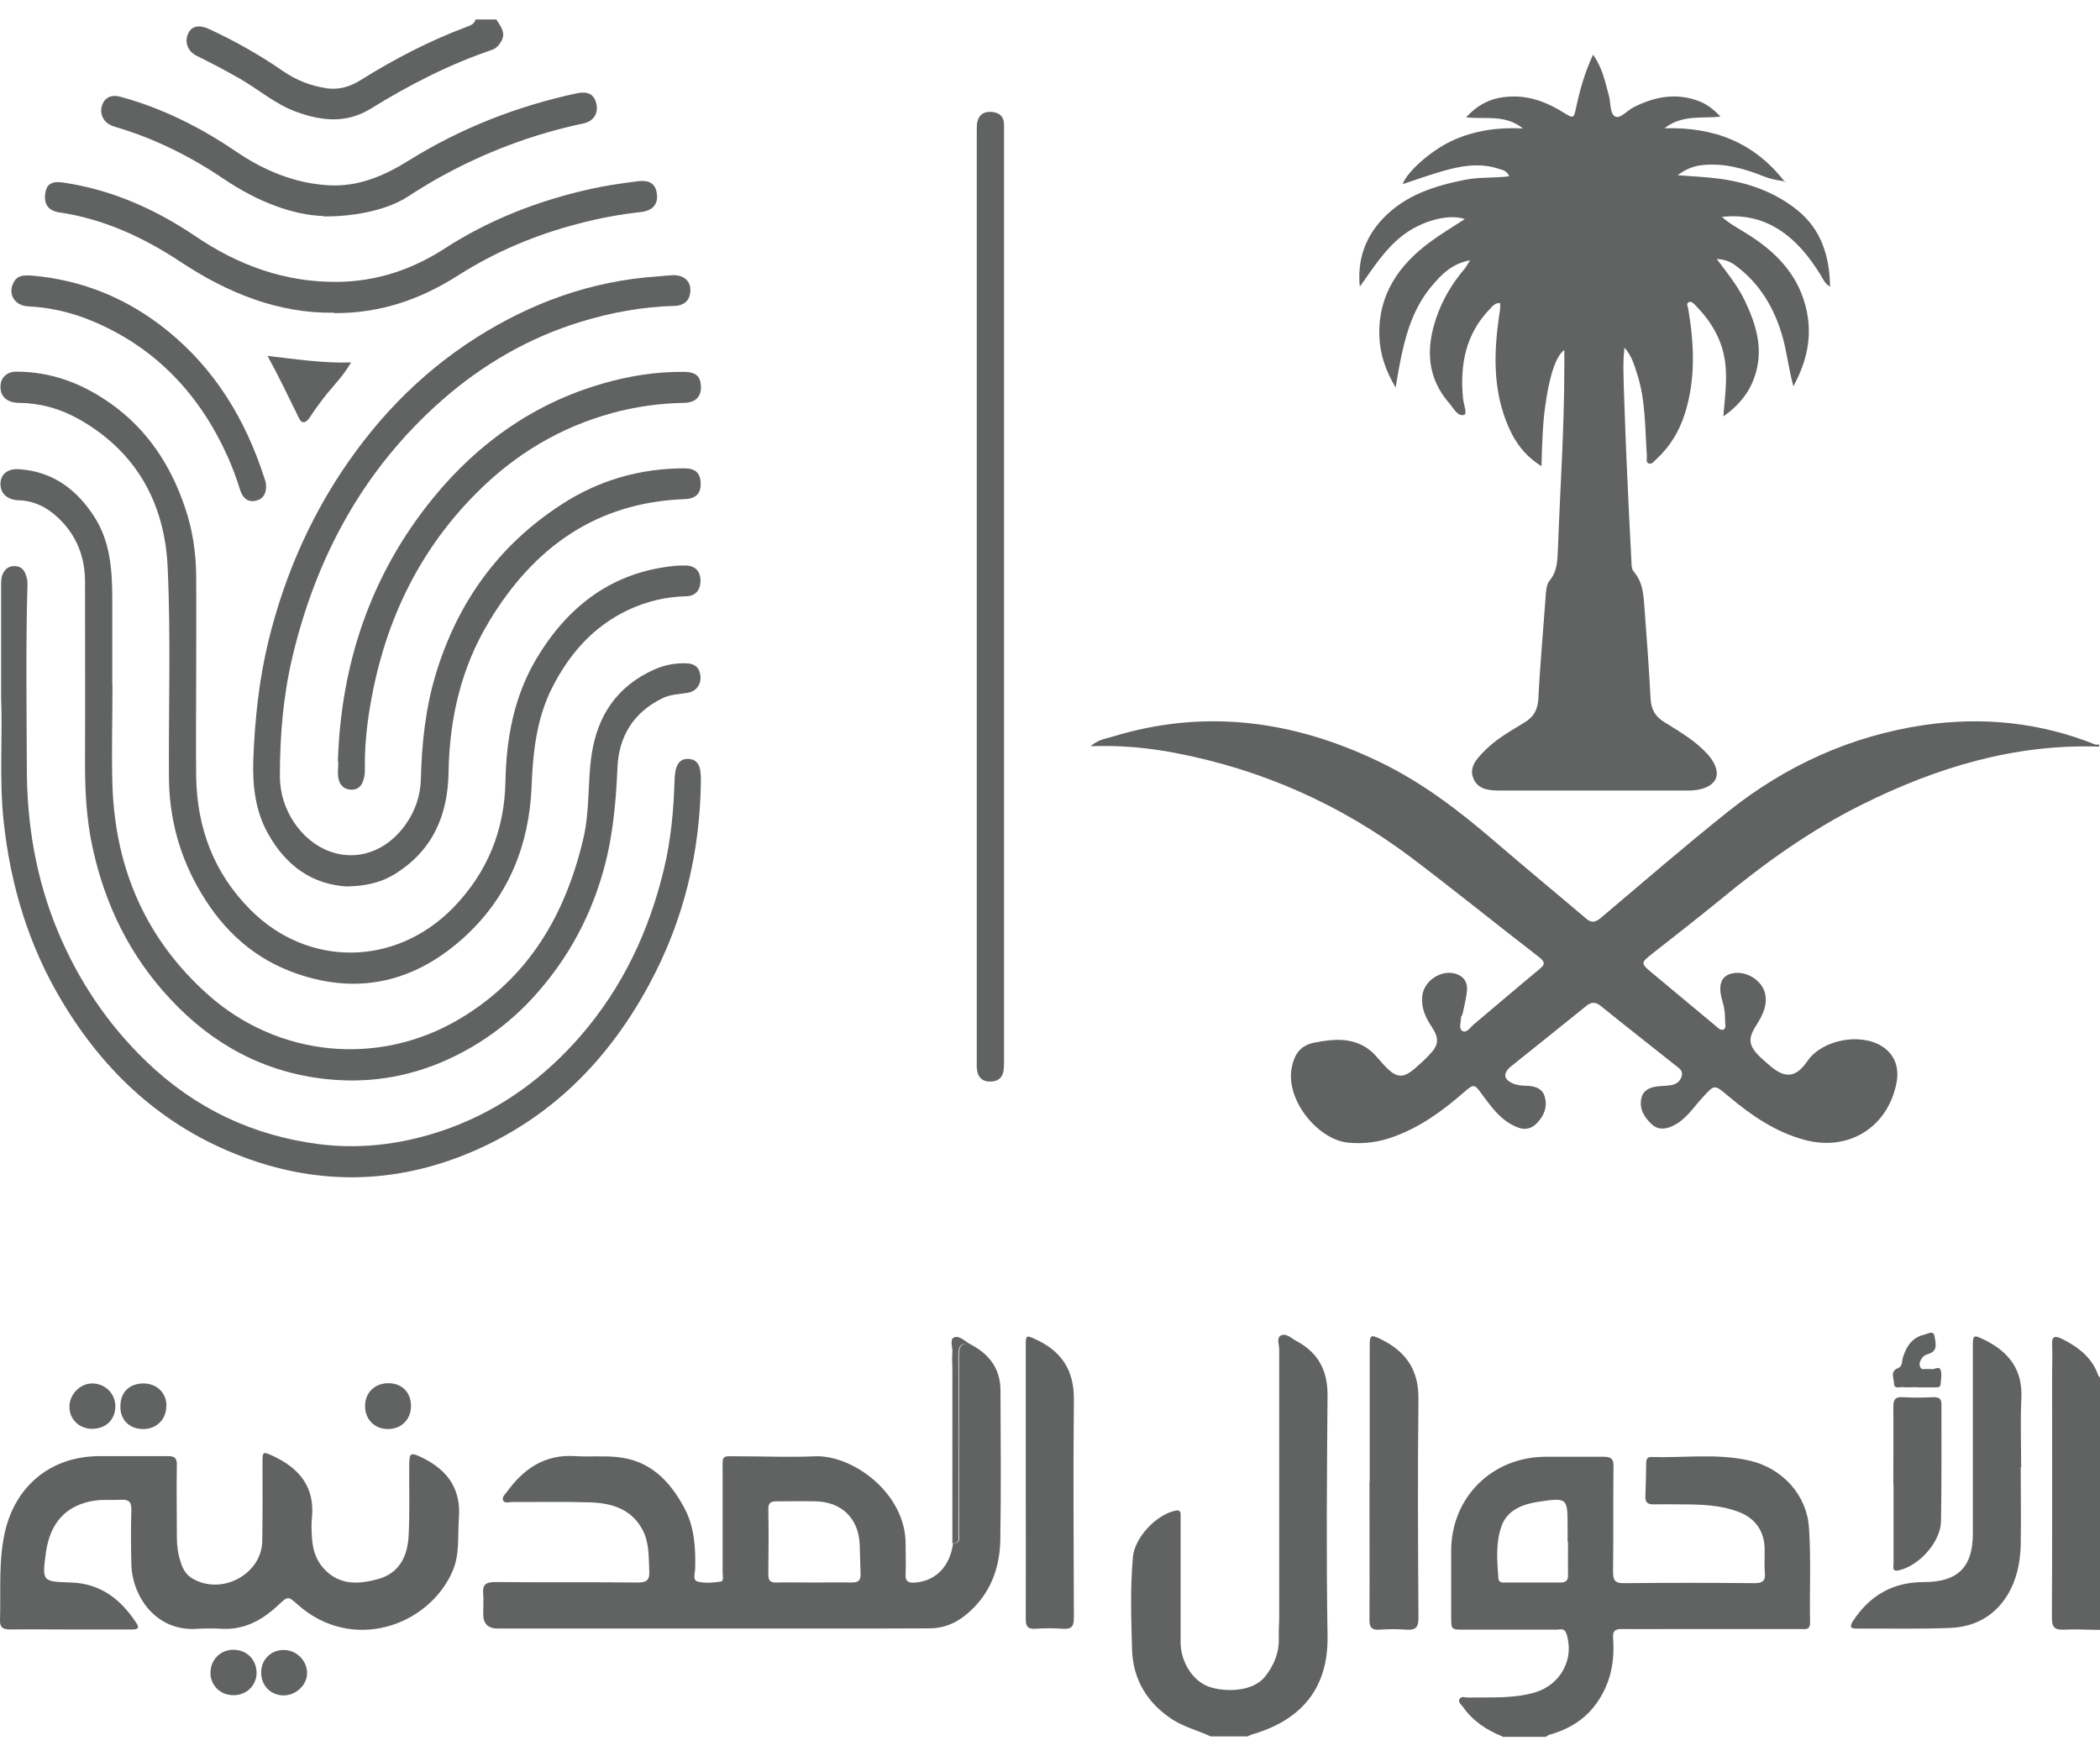
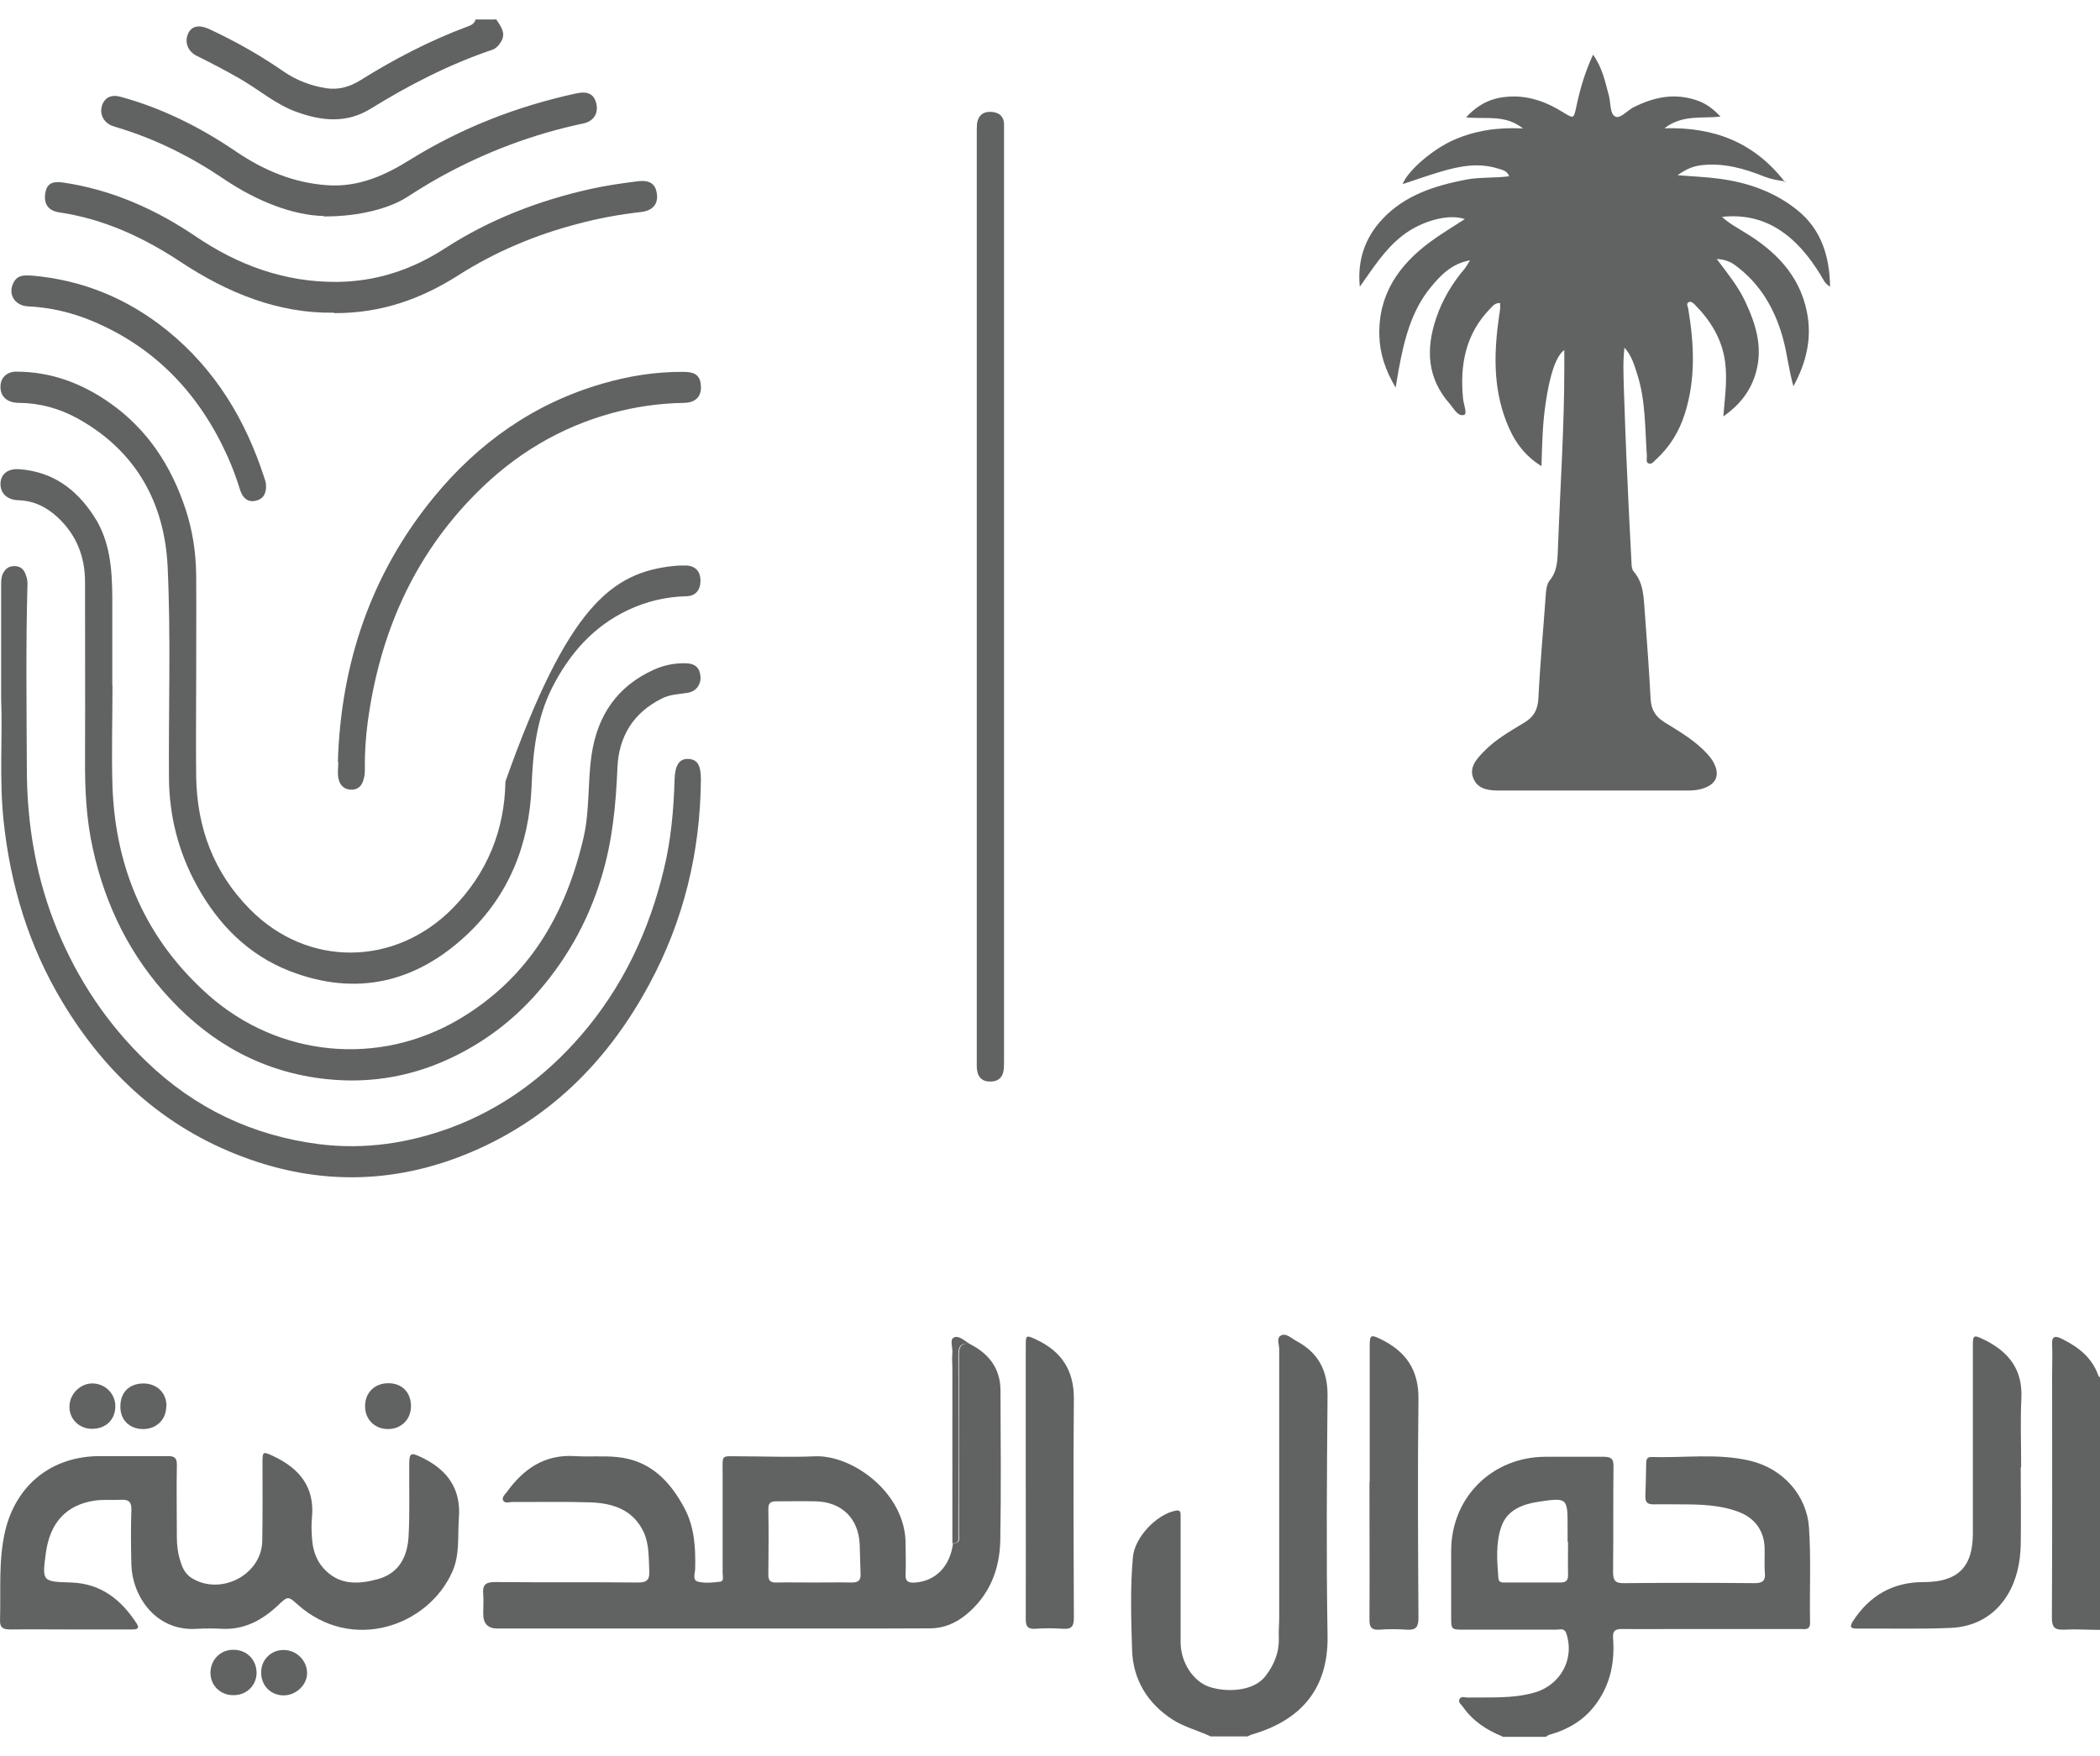
<svg xmlns="http://www.w3.org/2000/svg" width="55" height="46" viewBox="0 0 55 46" fill="none">
-   <path d="M54.995 19.56C52.774 19.48 50.72 20.103 48.759 21.081C47.413 21.75 46.205 22.62 45.048 23.575C44.456 24.061 43.846 24.53 43.248 25.004C42.978 25.216 42.978 25.244 43.231 25.456C43.8 25.931 44.37 26.405 44.939 26.88C45.002 26.931 45.06 27 45.135 26.972C45.221 26.937 45.181 26.834 45.181 26.76C45.181 26.588 45.169 26.417 45.117 26.251C44.985 25.816 45.066 25.57 45.359 25.502C45.722 25.416 46.147 25.673 46.228 26.028C46.297 26.343 46.159 26.6 46.003 26.852C45.773 27.206 45.791 27.389 46.095 27.686C46.182 27.772 46.274 27.846 46.366 27.927C46.763 28.264 47.039 28.23 47.338 27.795C47.723 27.24 48.713 27.046 49.294 27.412C49.616 27.618 49.754 27.967 49.668 28.378C49.438 29.539 48.408 30.174 47.257 29.86C46.498 29.654 45.865 29.219 45.273 28.721C44.893 28.401 44.91 28.401 44.577 28.767C44.335 29.03 44.14 29.351 43.789 29.505C43.593 29.591 43.415 29.596 43.26 29.453C43.064 29.27 42.926 29.047 42.989 28.767C43.035 28.556 43.219 28.481 43.421 28.458C43.541 28.447 43.662 28.447 43.783 28.424C43.91 28.401 44.002 28.327 44.042 28.201C44.088 28.058 43.99 27.995 43.904 27.927C43.242 27.401 42.575 26.88 41.919 26.348C41.787 26.245 41.683 26.245 41.551 26.348C40.895 26.88 40.234 27.406 39.572 27.938C39.348 28.121 39.382 28.293 39.653 28.395C39.779 28.441 39.906 28.441 40.038 28.447C40.234 28.464 40.401 28.527 40.458 28.733C40.533 28.996 40.441 29.225 40.257 29.419C40.124 29.556 39.963 29.614 39.762 29.539C39.331 29.379 39.077 29.024 38.824 28.681C38.611 28.39 38.606 28.384 38.33 28.624C37.777 29.105 37.196 29.528 36.5 29.779C36.115 29.922 35.718 29.974 35.304 29.934C34.527 29.854 33.687 28.847 33.825 28.001C33.889 27.629 34.05 27.389 34.418 27.315C34.936 27.212 35.459 27.166 35.902 27.532C36.046 27.652 36.155 27.812 36.288 27.944C36.581 28.247 36.754 28.253 37.064 27.984C37.196 27.869 37.323 27.755 37.438 27.629C37.685 27.378 37.697 27.2 37.496 26.897C37.334 26.657 37.219 26.4 37.248 26.102C37.288 25.679 37.778 25.37 38.169 25.525C38.358 25.599 38.433 25.753 38.422 25.936C38.404 26.148 38.347 26.354 38.307 26.56C38.301 26.594 38.266 26.623 38.266 26.651C38.266 26.777 38.192 26.949 38.307 27.012C38.41 27.069 38.508 26.914 38.594 26.84C39.169 26.36 39.739 25.868 40.314 25.393C40.47 25.267 40.47 25.204 40.309 25.073C39.187 24.209 38.088 23.317 36.961 22.465C35.12 21.081 33.06 20.161 30.788 19.726C30.075 19.589 29.356 19.52 28.562 19.549C28.758 19.377 28.947 19.354 29.12 19.303C31.542 18.559 33.866 18.868 36.121 19.955C37.254 20.498 38.232 21.253 39.175 22.065C39.958 22.74 40.757 23.397 41.545 24.067C41.672 24.175 41.77 24.169 41.908 24.061C43.018 23.123 44.122 22.168 45.261 21.259C46.769 20.058 48.471 19.28 50.392 18.994C51.934 18.771 53.43 18.925 54.874 19.503C54.902 19.514 54.943 19.503 54.977 19.503V19.555L54.995 19.56Z" fill="#616262" />
  <path d="M39.348 45.489C38.933 45.323 38.571 45.083 38.312 44.711C38.272 44.654 38.18 44.596 38.226 44.511C38.272 44.425 38.364 44.471 38.439 44.471C39.026 44.459 39.618 44.505 40.193 44.339C40.878 44.139 41.246 43.453 41.022 42.789C40.97 42.641 40.855 42.692 40.763 42.692C39.957 42.692 39.152 42.692 38.347 42.692C38.007 42.692 38.007 42.692 38.007 42.355C38.007 41.777 38.007 41.2 38.007 40.628C38.007 39.232 39.077 38.163 40.487 38.163C40.987 38.163 41.493 38.163 41.994 38.163C42.189 38.163 42.264 38.209 42.258 38.42C42.247 39.341 42.258 40.262 42.247 41.182C42.247 41.405 42.304 41.48 42.54 41.474C43.673 41.463 44.807 41.463 45.946 41.474C46.158 41.474 46.245 41.417 46.222 41.2C46.205 40.988 46.222 40.771 46.216 40.553C46.205 40.107 45.963 39.77 45.543 39.61C45.048 39.421 44.531 39.41 44.007 39.41C43.771 39.41 43.541 39.404 43.305 39.41C43.144 39.41 43.087 39.352 43.093 39.198C43.104 38.906 43.11 38.615 43.115 38.323C43.115 38.232 43.144 38.169 43.242 38.169C44.105 38.197 44.979 38.066 45.831 38.266C46.705 38.472 47.321 39.181 47.378 40.016C47.435 40.851 47.389 41.686 47.407 42.515C47.407 42.715 47.263 42.675 47.154 42.675C46.112 42.675 45.077 42.675 44.036 42.675C43.518 42.675 42.995 42.681 42.477 42.675C42.293 42.675 42.235 42.732 42.247 42.909C42.293 43.516 42.189 44.087 41.827 44.602C41.516 45.048 41.085 45.306 40.567 45.449C40.538 45.46 40.51 45.483 40.487 45.5H39.342L39.348 45.489ZM41.056 40.393C41.056 40.262 41.056 40.136 41.056 40.004C41.056 39.244 41.056 39.227 40.297 39.341C39.883 39.404 39.468 39.553 39.319 39.999C39.169 40.433 39.21 40.897 39.244 41.348C39.256 41.474 39.359 41.457 39.44 41.457C39.917 41.457 40.389 41.457 40.866 41.457C41.033 41.457 41.073 41.388 41.068 41.24C41.062 40.954 41.068 40.673 41.068 40.388" fill="#616262" />
  <path d="M31.709 45.489C31.381 45.335 31.03 45.249 30.719 45.054C30.046 44.62 29.672 43.996 29.649 43.213C29.626 42.407 29.598 41.595 29.672 40.788C29.718 40.279 30.282 39.679 30.782 39.576C30.898 39.553 30.921 39.593 30.921 39.69C30.921 39.788 30.921 39.879 30.921 39.976C30.921 40.994 30.921 42.006 30.921 43.024C30.921 43.545 31.248 44.048 31.674 44.191C32.077 44.328 32.813 44.334 33.141 43.911C33.377 43.608 33.509 43.276 33.492 42.887C33.486 42.715 33.503 42.544 33.503 42.372C33.503 40.073 33.503 37.78 33.503 35.481C33.503 35.447 33.503 35.413 33.503 35.378C33.515 35.247 33.417 35.058 33.544 34.989C33.682 34.909 33.825 35.064 33.958 35.133C34.522 35.436 34.769 35.893 34.769 36.545C34.752 38.644 34.734 40.742 34.769 42.841C34.798 44.259 34.05 45.072 32.79 45.438C32.75 45.449 32.715 45.472 32.675 45.489H31.686H31.709Z" fill="#616262" />
  <path d="M54.994 42.698C54.684 42.698 54.373 42.675 54.062 42.692C53.815 42.703 53.74 42.635 53.74 42.377C53.752 40.256 53.746 38.134 53.746 36.007C53.746 35.749 53.758 35.492 53.746 35.235C53.729 34.977 53.844 34.995 54.016 35.08C54.436 35.292 54.793 35.566 54.954 36.03C54.96 36.053 54.989 36.07 55 36.087V42.698H54.994Z" fill="#616262" />
  <path d="M12.99 0.5C13.22 0.82 13.232 0.952 13.071 1.169C13.019 1.232 12.961 1.283 12.886 1.306C11.759 1.689 10.712 2.227 9.705 2.85C9.073 3.239 8.423 3.171 7.761 2.93C7.209 2.73 6.772 2.341 6.271 2.055C5.903 1.844 5.529 1.649 5.149 1.461C4.908 1.341 4.822 1.083 4.937 0.86C5.029 0.677 5.224 0.643 5.483 0.763C6.156 1.078 6.8 1.438 7.41 1.861C7.755 2.101 8.141 2.25 8.555 2.313C8.871 2.359 9.165 2.273 9.441 2.101C10.327 1.547 11.253 1.066 12.231 0.7C12.329 0.666 12.426 0.626 12.455 0.511H12.973L12.99 0.5Z" fill="#616262" />
  <path d="M46.768 4.755C46.538 4.721 46.377 4.692 46.216 4.629C45.693 4.418 45.152 4.263 44.577 4.326C44.358 4.349 44.168 4.423 43.938 4.589C44.335 4.623 44.68 4.635 45.02 4.681C45.773 4.778 46.486 5.029 47.079 5.51C47.694 6.007 47.919 6.705 47.93 7.511C47.786 7.426 47.74 7.294 47.671 7.185C47.384 6.722 47.044 6.299 46.573 6.002C46.13 5.727 45.652 5.624 45.1 5.681C45.284 5.853 45.486 5.956 45.675 6.076C46.486 6.562 47.125 7.197 47.321 8.158C47.459 8.827 47.326 9.467 46.97 10.119C46.843 9.662 46.803 9.238 46.688 8.832C46.475 8.077 46.095 7.431 45.457 6.957C45.33 6.859 45.175 6.796 44.962 6.785C45.244 7.157 45.514 7.494 45.698 7.877C45.98 8.472 46.176 9.078 45.992 9.747C45.859 10.228 45.578 10.599 45.135 10.908C45.175 10.399 45.244 9.942 45.181 9.479C45.1 8.878 44.801 8.398 44.387 7.98C44.346 7.94 44.289 7.883 44.226 7.917C44.157 7.957 44.203 8.026 44.214 8.077C44.37 9.004 44.416 9.919 44.128 10.834C43.978 11.309 43.731 11.709 43.369 12.04C43.317 12.086 43.259 12.178 43.173 12.138C43.104 12.109 43.133 12.018 43.133 11.949C43.081 11.228 43.104 10.502 42.88 9.804C42.805 9.57 42.742 9.33 42.546 9.107C42.5 9.49 42.523 9.827 42.529 10.165C42.557 10.988 42.586 11.818 42.627 12.641C42.655 13.344 42.696 14.048 42.73 14.751C42.73 14.825 42.742 14.923 42.788 14.974C43.046 15.271 43.046 15.637 43.075 15.998C43.133 16.77 43.19 17.542 43.23 18.314C43.248 18.588 43.351 18.771 43.593 18.92C43.99 19.166 44.393 19.4 44.715 19.749C44.789 19.835 44.858 19.921 44.904 20.024C45.037 20.31 44.945 20.527 44.646 20.641C44.508 20.693 44.358 20.71 44.214 20.71C42.575 20.71 40.941 20.71 39.302 20.71C39.031 20.71 38.732 20.698 38.6 20.418C38.456 20.115 38.669 19.887 38.859 19.692C39.164 19.372 39.555 19.154 39.929 18.926C40.176 18.777 40.274 18.588 40.291 18.297C40.337 17.376 40.423 16.461 40.487 15.546C40.498 15.426 40.515 15.294 40.59 15.203C40.791 14.957 40.791 14.665 40.803 14.374C40.861 12.79 40.97 11.211 40.97 9.633C40.97 9.479 40.97 9.324 40.97 9.17C40.757 9.318 40.584 9.822 40.475 10.605C40.4 11.12 40.389 11.64 40.372 12.212C39.883 11.909 39.624 11.497 39.445 11.028C39.1 10.13 39.129 9.21 39.261 8.283C39.273 8.215 39.284 8.146 39.29 8.077C39.29 8.037 39.29 7.992 39.29 7.94C39.164 7.929 39.1 8.009 39.031 8.083C38.381 8.747 38.232 9.559 38.318 10.445C38.335 10.594 38.433 10.84 38.347 10.868C38.18 10.92 38.076 10.702 37.967 10.576C37.374 9.902 37.34 9.141 37.616 8.329C37.777 7.854 38.03 7.426 38.358 7.042C38.404 6.985 38.439 6.917 38.502 6.819C38.025 6.905 37.743 7.197 37.478 7.517C36.96 8.146 36.776 8.907 36.633 9.679C36.609 9.816 36.587 9.947 36.552 10.153C36.282 9.696 36.138 9.261 36.126 8.798C36.092 7.729 36.627 6.951 37.455 6.339C37.743 6.127 38.059 5.939 38.364 5.739C37.938 5.59 37.219 5.79 36.73 6.173C36.259 6.539 35.954 7.037 35.614 7.511C35.545 6.825 35.747 6.225 36.213 5.733C36.794 5.115 37.564 4.869 38.376 4.709C38.749 4.635 39.129 4.669 39.526 4.618C39.468 4.469 39.348 4.452 39.256 4.423C38.738 4.252 38.232 4.349 37.731 4.498C37.403 4.595 37.081 4.709 36.736 4.824C36.863 4.475 37.53 3.903 38.082 3.663C38.634 3.422 39.215 3.331 39.888 3.365C39.411 2.988 38.91 3.131 38.398 3.074C38.709 2.736 39.048 2.57 39.463 2.536C40.015 2.485 40.504 2.668 40.958 2.954C41.211 3.108 41.217 3.108 41.28 2.816C41.378 2.353 41.505 1.901 41.723 1.432C41.971 1.781 42.04 2.147 42.138 2.507C42.189 2.696 42.161 2.976 42.299 3.051C42.431 3.125 42.615 2.896 42.782 2.811C43.328 2.536 43.886 2.422 44.485 2.645C44.697 2.725 44.876 2.856 45.06 3.056C44.559 3.108 44.059 2.999 43.593 3.36C44.887 3.325 45.94 3.72 46.757 4.778" fill="#616262" />
  <path d="M25.386 35.201C25.887 35.452 26.198 35.835 26.203 36.413C26.209 37.728 26.221 39.044 26.198 40.364C26.18 41.119 25.916 41.794 25.306 42.297C25.035 42.52 24.719 42.658 24.357 42.658C23.845 42.658 23.333 42.663 22.827 42.663C19.559 42.663 16.298 42.663 13.03 42.663C12.781 42.663 12.656 42.536 12.656 42.28C12.656 42.109 12.668 41.931 12.656 41.766C12.633 41.525 12.708 41.445 12.967 41.445C14.215 41.457 15.463 41.445 16.706 41.457C16.948 41.457 17.017 41.383 17.005 41.154C16.988 40.811 17.005 40.462 16.861 40.142C16.585 39.553 16.062 39.381 15.475 39.358C14.79 39.335 14.106 39.352 13.421 39.347C13.341 39.347 13.226 39.392 13.18 39.312C13.134 39.232 13.22 39.152 13.272 39.089C13.709 38.483 14.261 38.094 15.061 38.146C15.423 38.169 15.791 38.134 16.148 38.169C17.017 38.249 17.54 38.786 17.925 39.507C18.19 40.004 18.219 40.542 18.207 41.091C18.207 41.205 18.127 41.394 18.276 41.434C18.46 41.48 18.673 41.462 18.869 41.434C18.967 41.417 18.926 41.285 18.926 41.205C18.926 40.336 18.926 39.467 18.926 38.597C18.926 38.089 18.875 38.151 19.364 38.151C20.019 38.151 20.681 38.18 21.337 38.151C22.332 38.106 23.73 39.124 23.718 40.456C23.718 40.713 23.73 40.971 23.718 41.228C23.701 41.44 23.805 41.474 23.983 41.457C24.518 41.411 24.886 41.022 24.961 40.427C25.168 40.439 25.116 40.285 25.116 40.176C25.116 38.615 25.122 37.053 25.116 35.492C25.116 35.264 25.185 35.178 25.404 35.201M21.325 41.457C21.653 41.457 21.981 41.451 22.309 41.457C22.476 41.457 22.545 41.405 22.539 41.234C22.527 40.976 22.527 40.719 22.516 40.462C22.487 39.776 22.044 39.341 21.348 39.33C21.009 39.324 20.675 39.33 20.336 39.33C20.186 39.33 20.123 39.37 20.123 39.53C20.134 40.107 20.129 40.679 20.123 41.257C20.123 41.422 20.192 41.462 20.341 41.457C20.669 41.451 20.997 41.457 21.325 41.457Z" fill="#616262" />
  <path d="M1.83 42.687C1.313 42.687 0.789 42.681 0.271 42.687C0.076 42.687 -0.01 42.641 0.001 42.429C0.024 41.652 -0.045 40.868 0.139 40.09C0.432 38.89 1.364 38.146 2.613 38.146C3.211 38.146 3.809 38.146 4.407 38.146C4.574 38.146 4.632 38.198 4.632 38.369C4.62 39.004 4.632 39.645 4.632 40.279C4.632 40.496 4.661 40.708 4.73 40.914C4.781 41.091 4.868 41.251 5.034 41.349C5.799 41.806 6.852 41.246 6.869 40.371C6.881 39.684 6.875 38.992 6.875 38.306C6.875 38.026 6.887 38.02 7.146 38.14C7.836 38.461 8.25 38.953 8.17 39.759C8.152 39.93 8.158 40.102 8.17 40.273C8.187 40.571 8.262 40.845 8.469 41.08C8.877 41.537 9.383 41.509 9.907 41.366C10.465 41.206 10.672 40.765 10.701 40.245C10.735 39.627 10.712 39.004 10.718 38.386C10.718 38.049 10.752 38.038 11.069 38.192C11.73 38.518 12.081 39.015 12.018 39.782C11.983 40.251 12.047 40.731 11.845 41.177C11.213 42.601 9.222 43.304 7.796 42.035C7.542 41.806 7.537 41.812 7.278 42.058C6.869 42.441 6.403 42.698 5.817 42.67C5.598 42.658 5.385 42.658 5.167 42.67C4.062 42.75 3.464 41.789 3.441 41C3.43 40.519 3.424 40.033 3.441 39.553C3.447 39.341 3.366 39.279 3.171 39.29C2.935 39.301 2.699 39.279 2.469 39.313C1.733 39.427 1.313 39.89 1.203 40.668C1.1 41.434 1.1 41.434 1.871 41.457C2.641 41.486 3.171 41.903 3.573 42.521C3.677 42.675 3.573 42.687 3.452 42.687C2.917 42.687 2.377 42.687 1.842 42.687" fill="#616262" />
-   <path d="M9.124 23.226C8.175 23.18 7.491 22.677 7.025 21.848C6.686 21.247 6.611 20.59 6.634 19.903C6.674 18.851 6.783 17.81 7.031 16.792C7.393 15.311 7.963 13.916 8.779 12.618C9.74 11.097 10.948 9.816 12.478 8.843C13.922 7.928 15.492 7.357 17.218 7.242C17.356 7.231 17.494 7.214 17.632 7.208C17.909 7.208 18.081 7.357 18.081 7.597C18.081 7.854 17.937 8.008 17.655 8.014C16.821 8.037 16.004 8.186 15.205 8.432C13.847 8.849 12.645 9.547 11.581 10.479C9.527 12.286 8.29 14.568 7.663 17.193C7.416 18.228 7.33 19.28 7.33 20.338C7.33 21.213 7.888 22.031 8.636 22.305C9.355 22.568 10.126 22.305 10.626 21.596C10.873 21.247 11.011 20.847 11.023 20.412C11.046 19.474 11.144 18.542 11.42 17.639C11.989 15.774 13.065 14.276 14.71 13.213C15.677 12.583 16.758 12.269 17.926 12.269C18.213 12.269 18.346 12.395 18.351 12.664C18.357 12.927 18.225 13.064 17.937 13.075C15.613 13.161 13.98 14.345 12.818 16.266C12.081 17.479 11.771 18.817 11.748 20.229C11.73 21.356 11.334 22.288 10.327 22.906C9.97 23.123 9.579 23.209 9.124 23.22" fill="#616262" />
-   <path d="M5.138 17.799C5.138 18.651 5.127 19.503 5.138 20.355C5.161 21.688 5.598 22.866 6.553 23.827C8.06 25.348 10.35 25.325 11.857 23.792C12.766 22.866 13.215 21.745 13.238 20.47C13.261 19.332 13.462 18.245 14.049 17.256C14.866 15.889 16.016 14.991 17.661 14.825C17.765 14.814 17.868 14.814 17.972 14.814C18.213 14.825 18.346 14.968 18.346 15.214C18.346 15.454 18.219 15.615 17.978 15.62C17.443 15.632 16.936 15.752 16.448 15.981C15.533 16.415 14.912 17.13 14.463 18.011C14.049 18.828 13.957 19.715 13.922 20.613C13.859 22.117 13.335 23.444 12.231 24.484C10.896 25.742 9.326 26.114 7.589 25.439C6.502 25.016 5.719 24.221 5.161 23.209C4.672 22.323 4.431 21.373 4.425 20.367C4.413 18.525 4.477 16.678 4.39 14.843C4.31 13.173 3.562 11.812 2.038 10.965C1.56 10.702 1.048 10.559 0.502 10.554C0.18 10.554 0.001 10.382 0.013 10.113C0.018 9.896 0.18 9.736 0.421 9.736C1.347 9.736 2.158 10.045 2.906 10.576C3.878 11.268 4.488 12.218 4.856 13.327C5.046 13.893 5.132 14.482 5.138 15.077C5.144 15.981 5.138 16.884 5.138 17.788V17.799Z" fill="#616262" />
+   <path d="M5.138 17.799C5.138 18.651 5.127 19.503 5.138 20.355C5.161 21.688 5.598 22.866 6.553 23.827C8.06 25.348 10.35 25.325 11.857 23.792C12.766 22.866 13.215 21.745 13.238 20.47C14.866 15.889 16.016 14.991 17.661 14.825C17.765 14.814 17.868 14.814 17.972 14.814C18.213 14.825 18.346 14.968 18.346 15.214C18.346 15.454 18.219 15.615 17.978 15.62C17.443 15.632 16.936 15.752 16.448 15.981C15.533 16.415 14.912 17.13 14.463 18.011C14.049 18.828 13.957 19.715 13.922 20.613C13.859 22.117 13.335 23.444 12.231 24.484C10.896 25.742 9.326 26.114 7.589 25.439C6.502 25.016 5.719 24.221 5.161 23.209C4.672 22.323 4.431 21.373 4.425 20.367C4.413 18.525 4.477 16.678 4.39 14.843C4.31 13.173 3.562 11.812 2.038 10.965C1.56 10.702 1.048 10.559 0.502 10.554C0.18 10.554 0.001 10.382 0.013 10.113C0.018 9.896 0.18 9.736 0.421 9.736C1.347 9.736 2.158 10.045 2.906 10.576C3.878 11.268 4.488 12.218 4.856 13.327C5.046 13.893 5.132 14.482 5.138 15.077C5.144 15.981 5.138 16.884 5.138 17.788V17.799Z" fill="#616262" />
  <path d="M2.946 17.953C2.946 18.84 2.918 19.726 2.946 20.613C3.027 22.774 3.827 24.621 5.466 26.074C7.307 27.698 9.924 27.944 12.03 26.697C13.859 25.611 14.819 23.947 15.286 21.933C15.447 21.224 15.389 20.492 15.493 19.783C15.642 18.754 16.16 17.971 17.143 17.536C17.402 17.422 17.673 17.37 17.949 17.376C18.202 17.376 18.328 17.49 18.346 17.725C18.363 17.93 18.231 18.113 18.018 18.148C17.788 18.188 17.552 18.188 17.339 18.297C16.585 18.668 16.206 19.297 16.171 20.109C16.131 21.087 16.039 22.048 15.751 22.986C15.395 24.164 14.802 25.21 13.968 26.125C13.393 26.754 12.72 27.263 11.955 27.646C10.885 28.184 9.746 28.396 8.555 28.27C6.916 28.098 5.558 27.355 4.454 26.165C3.412 25.05 2.762 23.729 2.435 22.248C2.256 21.459 2.222 20.664 2.227 19.863C2.233 18.325 2.227 16.781 2.227 15.243C2.227 14.585 2.003 14.013 1.514 13.556C1.221 13.281 0.881 13.115 0.473 13.104C0.18 13.092 0.001 12.915 0.013 12.658C0.024 12.418 0.208 12.269 0.507 12.292C1.382 12.355 2.003 12.818 2.463 13.527C2.883 14.173 2.935 14.9 2.941 15.637C2.941 16.415 2.941 17.187 2.941 17.959H2.946V17.953Z" fill="#616262" />
  <path d="M0.03 18.308V15.329C0.03 15.226 0.03 15.123 0.076 15.026C0.139 14.9 0.237 14.825 0.386 14.831C0.524 14.831 0.617 14.906 0.663 15.026C0.697 15.111 0.726 15.209 0.72 15.3C0.674 16.907 0.697 18.52 0.703 20.127C0.703 21.591 0.944 23.02 1.508 24.381C2.049 25.68 2.814 26.829 3.838 27.813C5.109 29.036 6.616 29.751 8.359 29.974C9.544 30.123 10.706 29.951 11.828 29.534C13.168 29.031 14.284 28.201 15.21 27.132C16.309 25.863 17.005 24.381 17.391 22.757C17.575 21.997 17.644 21.213 17.667 20.43C17.678 20.047 17.788 19.875 18.023 19.881C18.265 19.892 18.357 20.041 18.357 20.424C18.34 22.323 17.908 24.118 17 25.794C15.976 27.692 14.537 29.191 12.541 30.094C10.505 31.015 8.417 31.089 6.329 30.294C4.275 29.517 2.745 28.104 1.629 26.24C0.749 24.776 0.271 23.18 0.093 21.494C-0.022 20.401 0.07 19.309 0.03 18.302" fill="#616262" />
  <path d="M25.582 15.609V3.497C25.582 3.411 25.582 3.325 25.588 3.239C25.617 3.039 25.732 2.925 25.939 2.93C26.14 2.936 26.29 3.022 26.296 3.256C26.296 3.354 26.296 3.445 26.296 3.542C26.296 11.634 26.296 19.726 26.296 27.818C26.296 27.91 26.296 28.007 26.273 28.098C26.226 28.276 26.088 28.338 25.916 28.333C25.749 28.333 25.634 28.241 25.599 28.081C25.576 27.989 25.582 27.892 25.582 27.801C25.582 23.741 25.582 19.675 25.582 15.614V15.609Z" fill="#616262" />
  <path d="M8.744 8.192C7.295 8.215 5.966 7.677 4.746 6.871C3.763 6.219 2.716 5.733 1.536 5.561C1.254 5.515 1.134 5.327 1.191 5.035C1.232 4.812 1.375 4.738 1.663 4.783C2.928 4.972 4.062 5.475 5.114 6.185C6.23 6.945 7.456 7.397 8.83 7.385C9.86 7.374 10.792 7.065 11.655 6.505C12.823 5.75 14.111 5.252 15.475 4.949C15.883 4.858 16.291 4.801 16.7 4.749C17.028 4.709 17.172 4.823 17.206 5.087C17.235 5.355 17.091 5.521 16.78 5.555C16.228 5.618 15.687 5.716 15.152 5.859C14.031 6.15 12.978 6.591 12 7.214C11.022 7.837 9.975 8.209 8.75 8.203" fill="#616262" />
  <path d="M8.849 19.955C8.929 17.382 9.711 15.043 11.357 13.03C12.524 11.606 13.98 10.571 15.775 10.051C16.465 9.85 17.172 9.736 17.897 9.742C18.219 9.742 18.34 9.845 18.357 10.108C18.375 10.382 18.225 10.548 17.915 10.554C17.282 10.565 16.66 10.651 16.045 10.817C14.659 11.194 13.479 11.909 12.473 12.921C10.816 14.585 9.942 16.621 9.631 18.915C9.579 19.315 9.55 19.721 9.556 20.121C9.556 20.213 9.556 20.31 9.527 20.401C9.487 20.579 9.378 20.699 9.182 20.687C8.987 20.676 8.889 20.544 8.86 20.373C8.837 20.241 8.86 20.098 8.86 19.961" fill="#616262" />
  <path d="M52.924 38.438C52.924 39.118 52.935 39.799 52.924 40.474C52.912 40.931 52.82 41.383 52.578 41.783C52.239 42.338 51.71 42.624 51.071 42.647C50.26 42.681 49.444 42.658 48.632 42.664C48.454 42.664 48.443 42.612 48.529 42.469C48.966 41.8 49.57 41.446 50.381 41.446C51.273 41.446 51.67 41.057 51.67 40.176C51.67 38.552 51.67 36.928 51.67 35.298C51.67 34.961 51.675 34.955 51.992 35.109C52.619 35.424 52.975 35.887 52.941 36.625C52.912 37.225 52.935 37.826 52.935 38.432L52.924 38.438Z" fill="#616262" />
  <path d="M8.48 5.659C7.686 5.642 6.737 5.281 5.868 4.692C5.006 4.109 4.085 3.646 3.084 3.343C3.027 3.326 2.969 3.308 2.912 3.286C2.699 3.188 2.601 2.971 2.676 2.754C2.745 2.554 2.917 2.468 3.159 2.536C4.252 2.834 5.253 3.337 6.185 3.972C6.91 4.464 7.698 4.795 8.584 4.853C9.383 4.904 10.062 4.607 10.723 4.195C12.075 3.354 13.542 2.782 15.101 2.445C15.4 2.382 15.561 2.468 15.619 2.719C15.676 2.965 15.55 3.177 15.279 3.234C13.951 3.514 12.697 3.989 11.511 4.647C11.224 4.807 10.948 4.978 10.672 5.156C10.217 5.453 9.412 5.676 8.474 5.67" fill="#616262" />
  <path d="M35.873 38.821C35.873 37.632 35.873 36.448 35.873 35.258C35.873 34.972 35.902 34.955 36.16 35.081C36.822 35.401 37.161 35.893 37.15 36.654C37.127 38.564 37.139 40.474 37.15 42.384C37.15 42.618 37.087 42.71 36.845 42.693C36.603 42.675 36.362 42.675 36.12 42.693C35.925 42.704 35.867 42.63 35.867 42.441C35.873 41.234 35.867 40.033 35.867 38.827" fill="#616262" />
  <path d="M26.865 38.803C26.865 37.614 26.865 36.43 26.865 35.24C26.865 34.977 26.876 34.971 27.124 35.086C27.797 35.395 28.13 35.892 28.125 36.647C28.107 38.557 28.119 40.467 28.125 42.377C28.125 42.6 28.073 42.686 27.837 42.669C27.595 42.652 27.354 42.652 27.112 42.669C26.916 42.68 26.865 42.606 26.865 42.417C26.87 41.211 26.865 40.01 26.865 38.803Z" fill="#616262" />
  <path d="M0.83 7.219C2.17 7.334 3.355 7.825 4.396 8.672C5.639 9.684 6.427 10.994 6.916 12.498C6.939 12.56 6.962 12.629 6.967 12.698C6.979 12.898 6.916 13.064 6.709 13.115C6.49 13.172 6.358 13.041 6.294 12.852C6.202 12.555 6.099 12.269 5.972 11.983C5.236 10.336 4.08 9.101 2.4 8.403C1.877 8.186 1.319 8.054 0.738 8.026C0.375 8.008 0.197 7.694 0.358 7.397C0.467 7.191 0.646 7.214 0.835 7.219" fill="#616262" />
-   <path d="M49.587 38.884C49.587 38.203 49.593 37.523 49.587 36.848C49.587 36.654 49.645 36.591 49.835 36.602C50.105 36.619 50.37 36.614 50.64 36.602C50.772 36.602 50.847 36.631 50.847 36.785C50.847 37.809 50.853 38.833 50.836 39.856C50.824 40.394 50.272 41.011 49.737 41.137C49.541 41.183 49.593 41.04 49.593 40.948C49.593 40.605 49.593 40.262 49.593 39.919V38.884H49.587Z" fill="#616262" />
-   <path d="M9.194 9.495C9.004 9.827 8.768 10.067 8.561 10.319C8.4 10.519 8.25 10.725 8.112 10.936C8.032 11.056 7.917 11.131 7.836 10.965C7.572 10.433 7.318 9.89 7.008 9.324C7.761 9.41 8.452 9.518 9.199 9.495" fill="#616262" />
  <path d="M4.355 36.836C4.355 37.185 4.102 37.437 3.751 37.437C3.389 37.437 3.147 37.197 3.153 36.842C3.153 36.476 3.383 36.247 3.751 36.242C4.108 36.242 4.361 36.487 4.361 36.836" fill="#616262" />
  <path d="M10.764 36.836C10.764 37.185 10.511 37.437 10.16 37.437C9.809 37.437 9.556 37.179 9.562 36.831C9.562 36.482 9.815 36.236 10.171 36.236C10.528 36.236 10.764 36.476 10.764 36.836Z" fill="#616262" />
  <path d="M6.104 44.408C5.771 44.408 5.512 44.151 5.512 43.825C5.512 43.482 5.771 43.219 6.11 43.219C6.467 43.219 6.725 43.482 6.72 43.842C6.708 44.168 6.444 44.414 6.11 44.408" fill="#616262" />
-   <path d="M50.214 36.339C50.093 36.339 49.972 36.35 49.852 36.339C49.76 36.327 49.61 36.402 49.604 36.242C49.604 36.104 49.495 35.927 49.708 35.841C49.84 35.79 49.806 35.653 49.84 35.555C49.932 35.269 50.082 35.035 50.392 34.966C50.484 34.944 50.64 34.835 50.668 35.012C50.691 35.172 50.766 35.384 50.519 35.464C50.45 35.487 50.386 35.51 50.346 35.567C50.294 35.635 50.254 35.721 50.289 35.807C50.323 35.904 50.421 35.853 50.496 35.864C50.519 35.864 50.548 35.864 50.571 35.864C50.657 35.893 50.783 35.773 50.824 35.887C50.864 36.001 50.835 36.139 50.824 36.27C50.818 36.35 50.737 36.345 50.68 36.345C50.599 36.345 50.525 36.345 50.444 36.345C50.364 36.345 50.289 36.345 50.208 36.345" fill="#616262" />
  <path d="M3.021 36.836C3.021 37.191 2.774 37.431 2.411 37.431C2.072 37.431 1.813 37.174 1.819 36.848C1.819 36.528 2.095 36.247 2.406 36.242C2.745 36.236 3.021 36.505 3.021 36.836Z" fill="#616262" />
  <path d="M6.84 43.808C6.84 43.476 7.105 43.219 7.433 43.225C7.767 43.225 8.043 43.505 8.043 43.831C8.043 44.145 7.744 44.425 7.41 44.414C7.076 44.403 6.835 44.145 6.84 43.808Z" fill="#616262" />
  <path d="M25.386 35.201C25.168 35.178 25.099 35.264 25.099 35.493C25.11 37.054 25.105 38.615 25.099 40.176C25.099 40.285 25.151 40.44 24.943 40.428V35.842C24.938 35.705 24.932 35.567 24.943 35.43C24.955 35.298 24.869 35.098 24.978 35.041C25.11 34.972 25.254 35.121 25.386 35.201Z" fill="#616262" />
</svg>